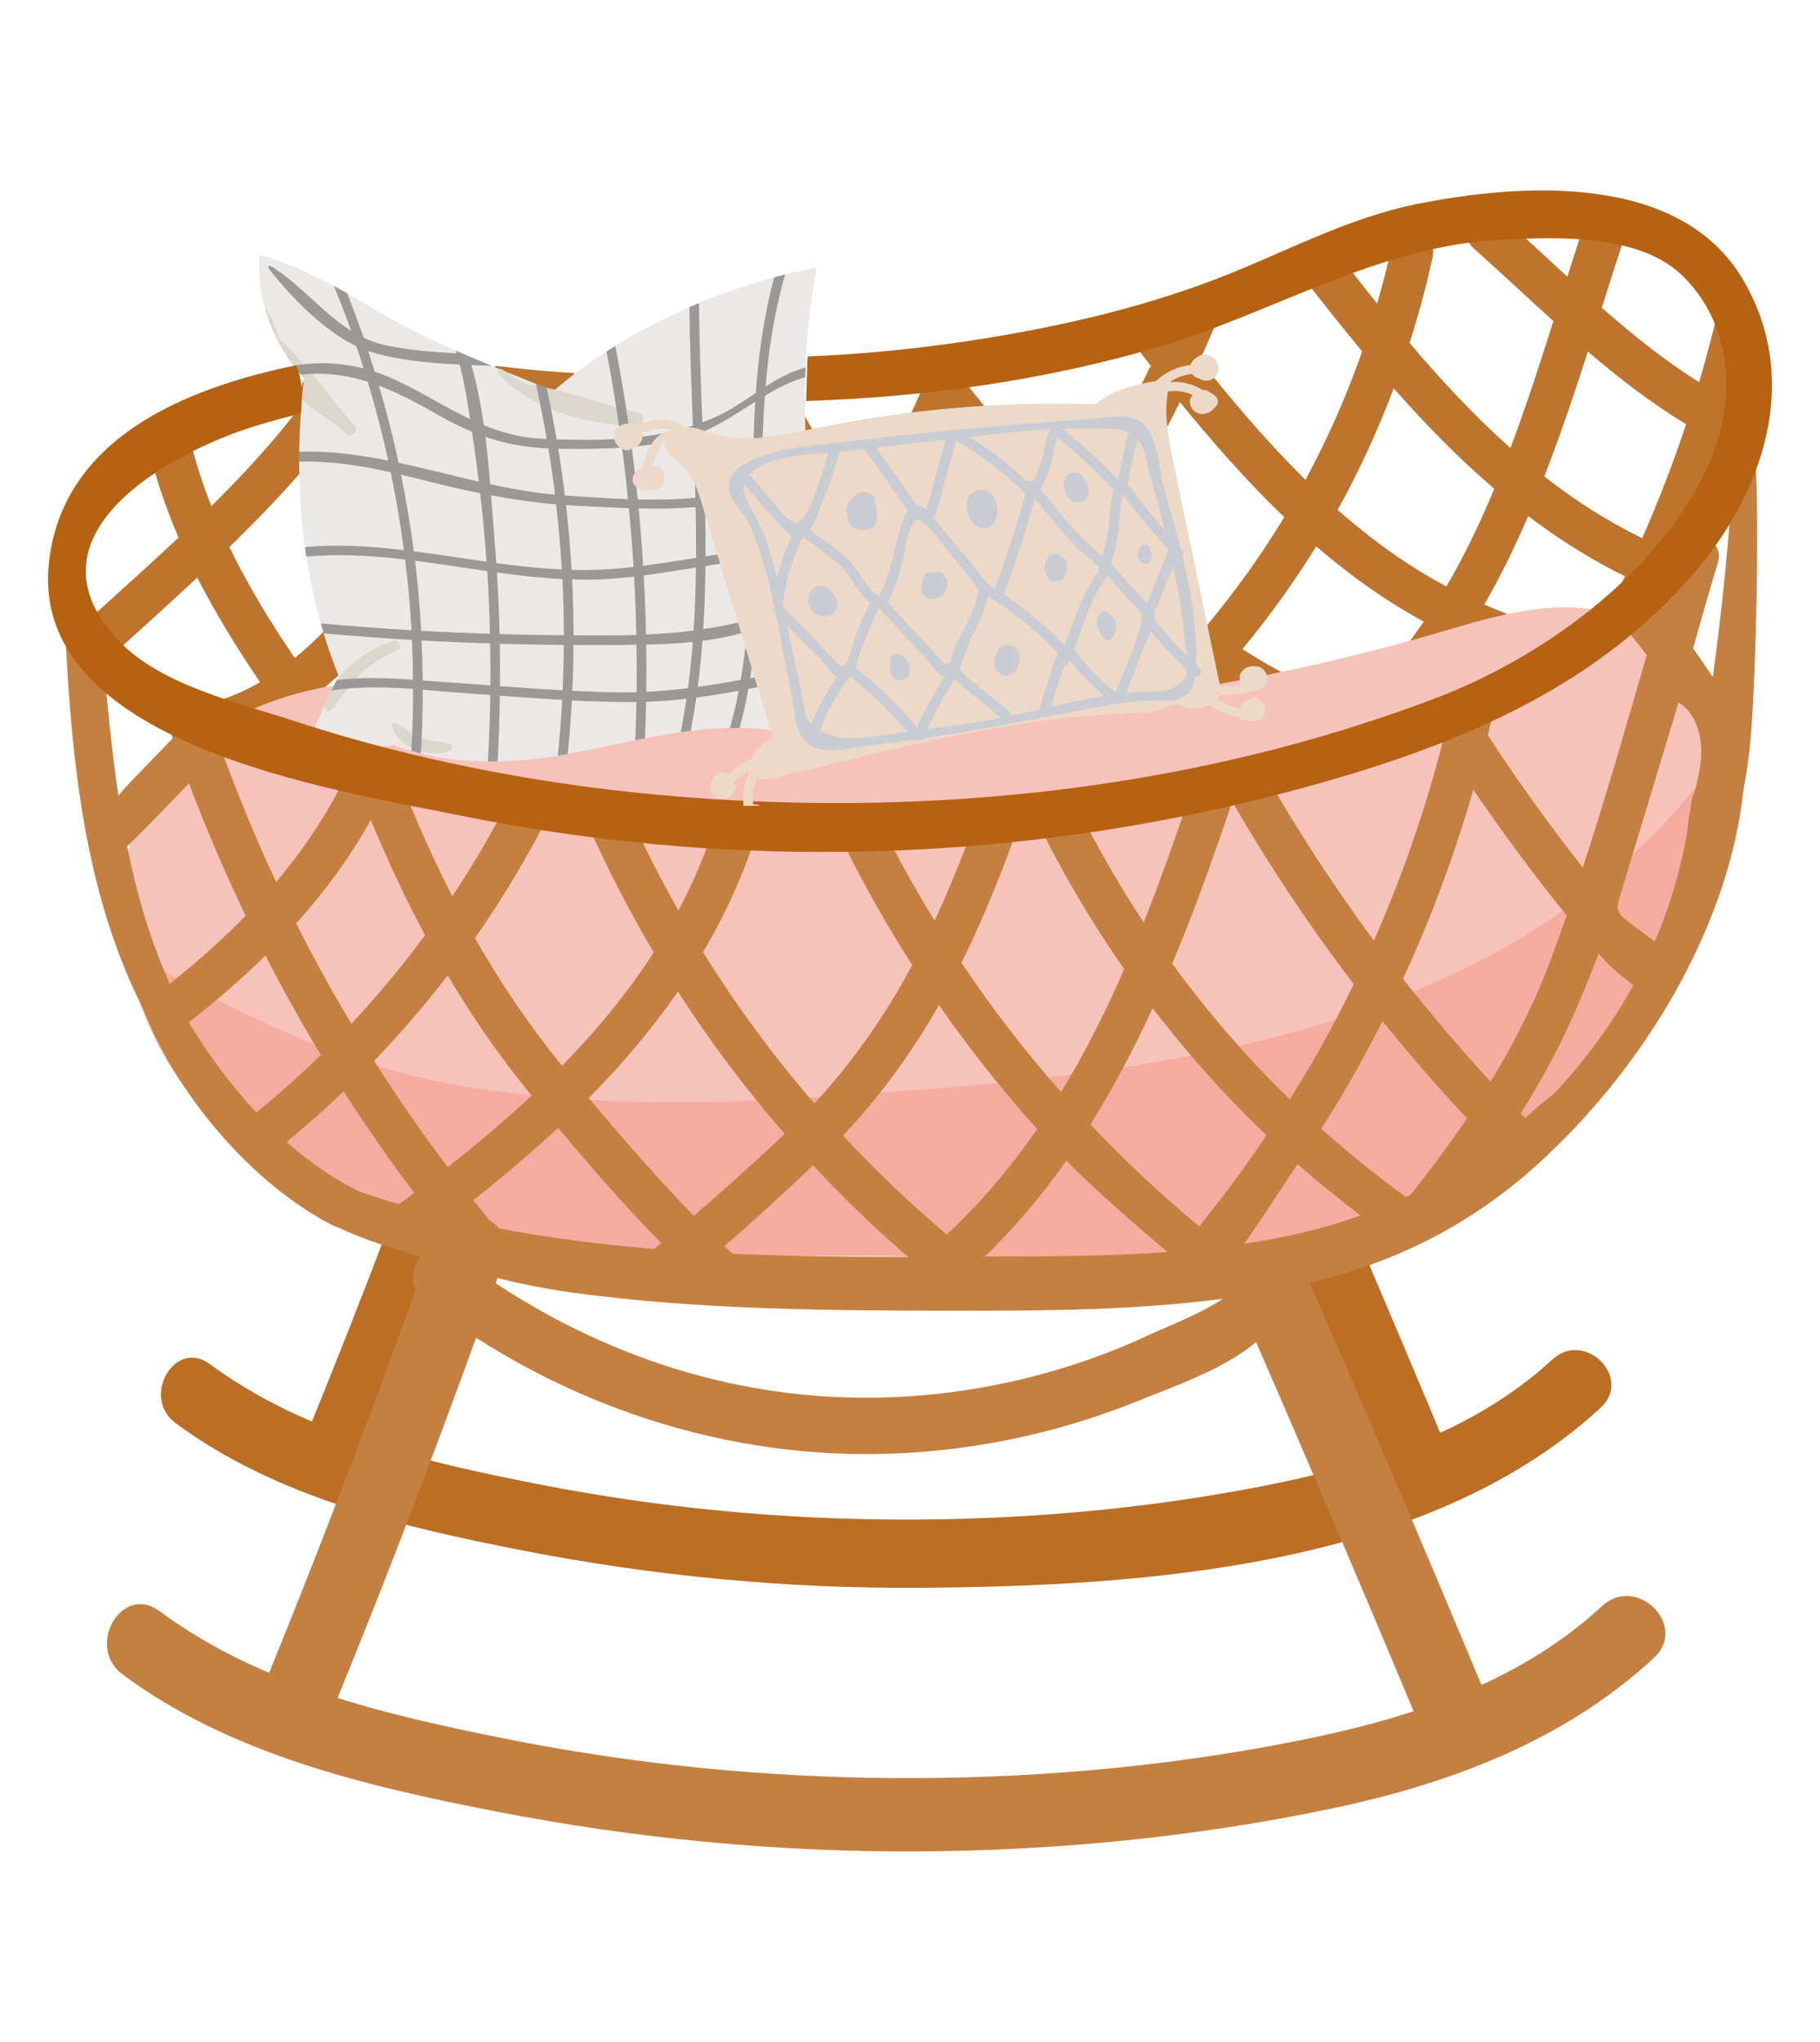
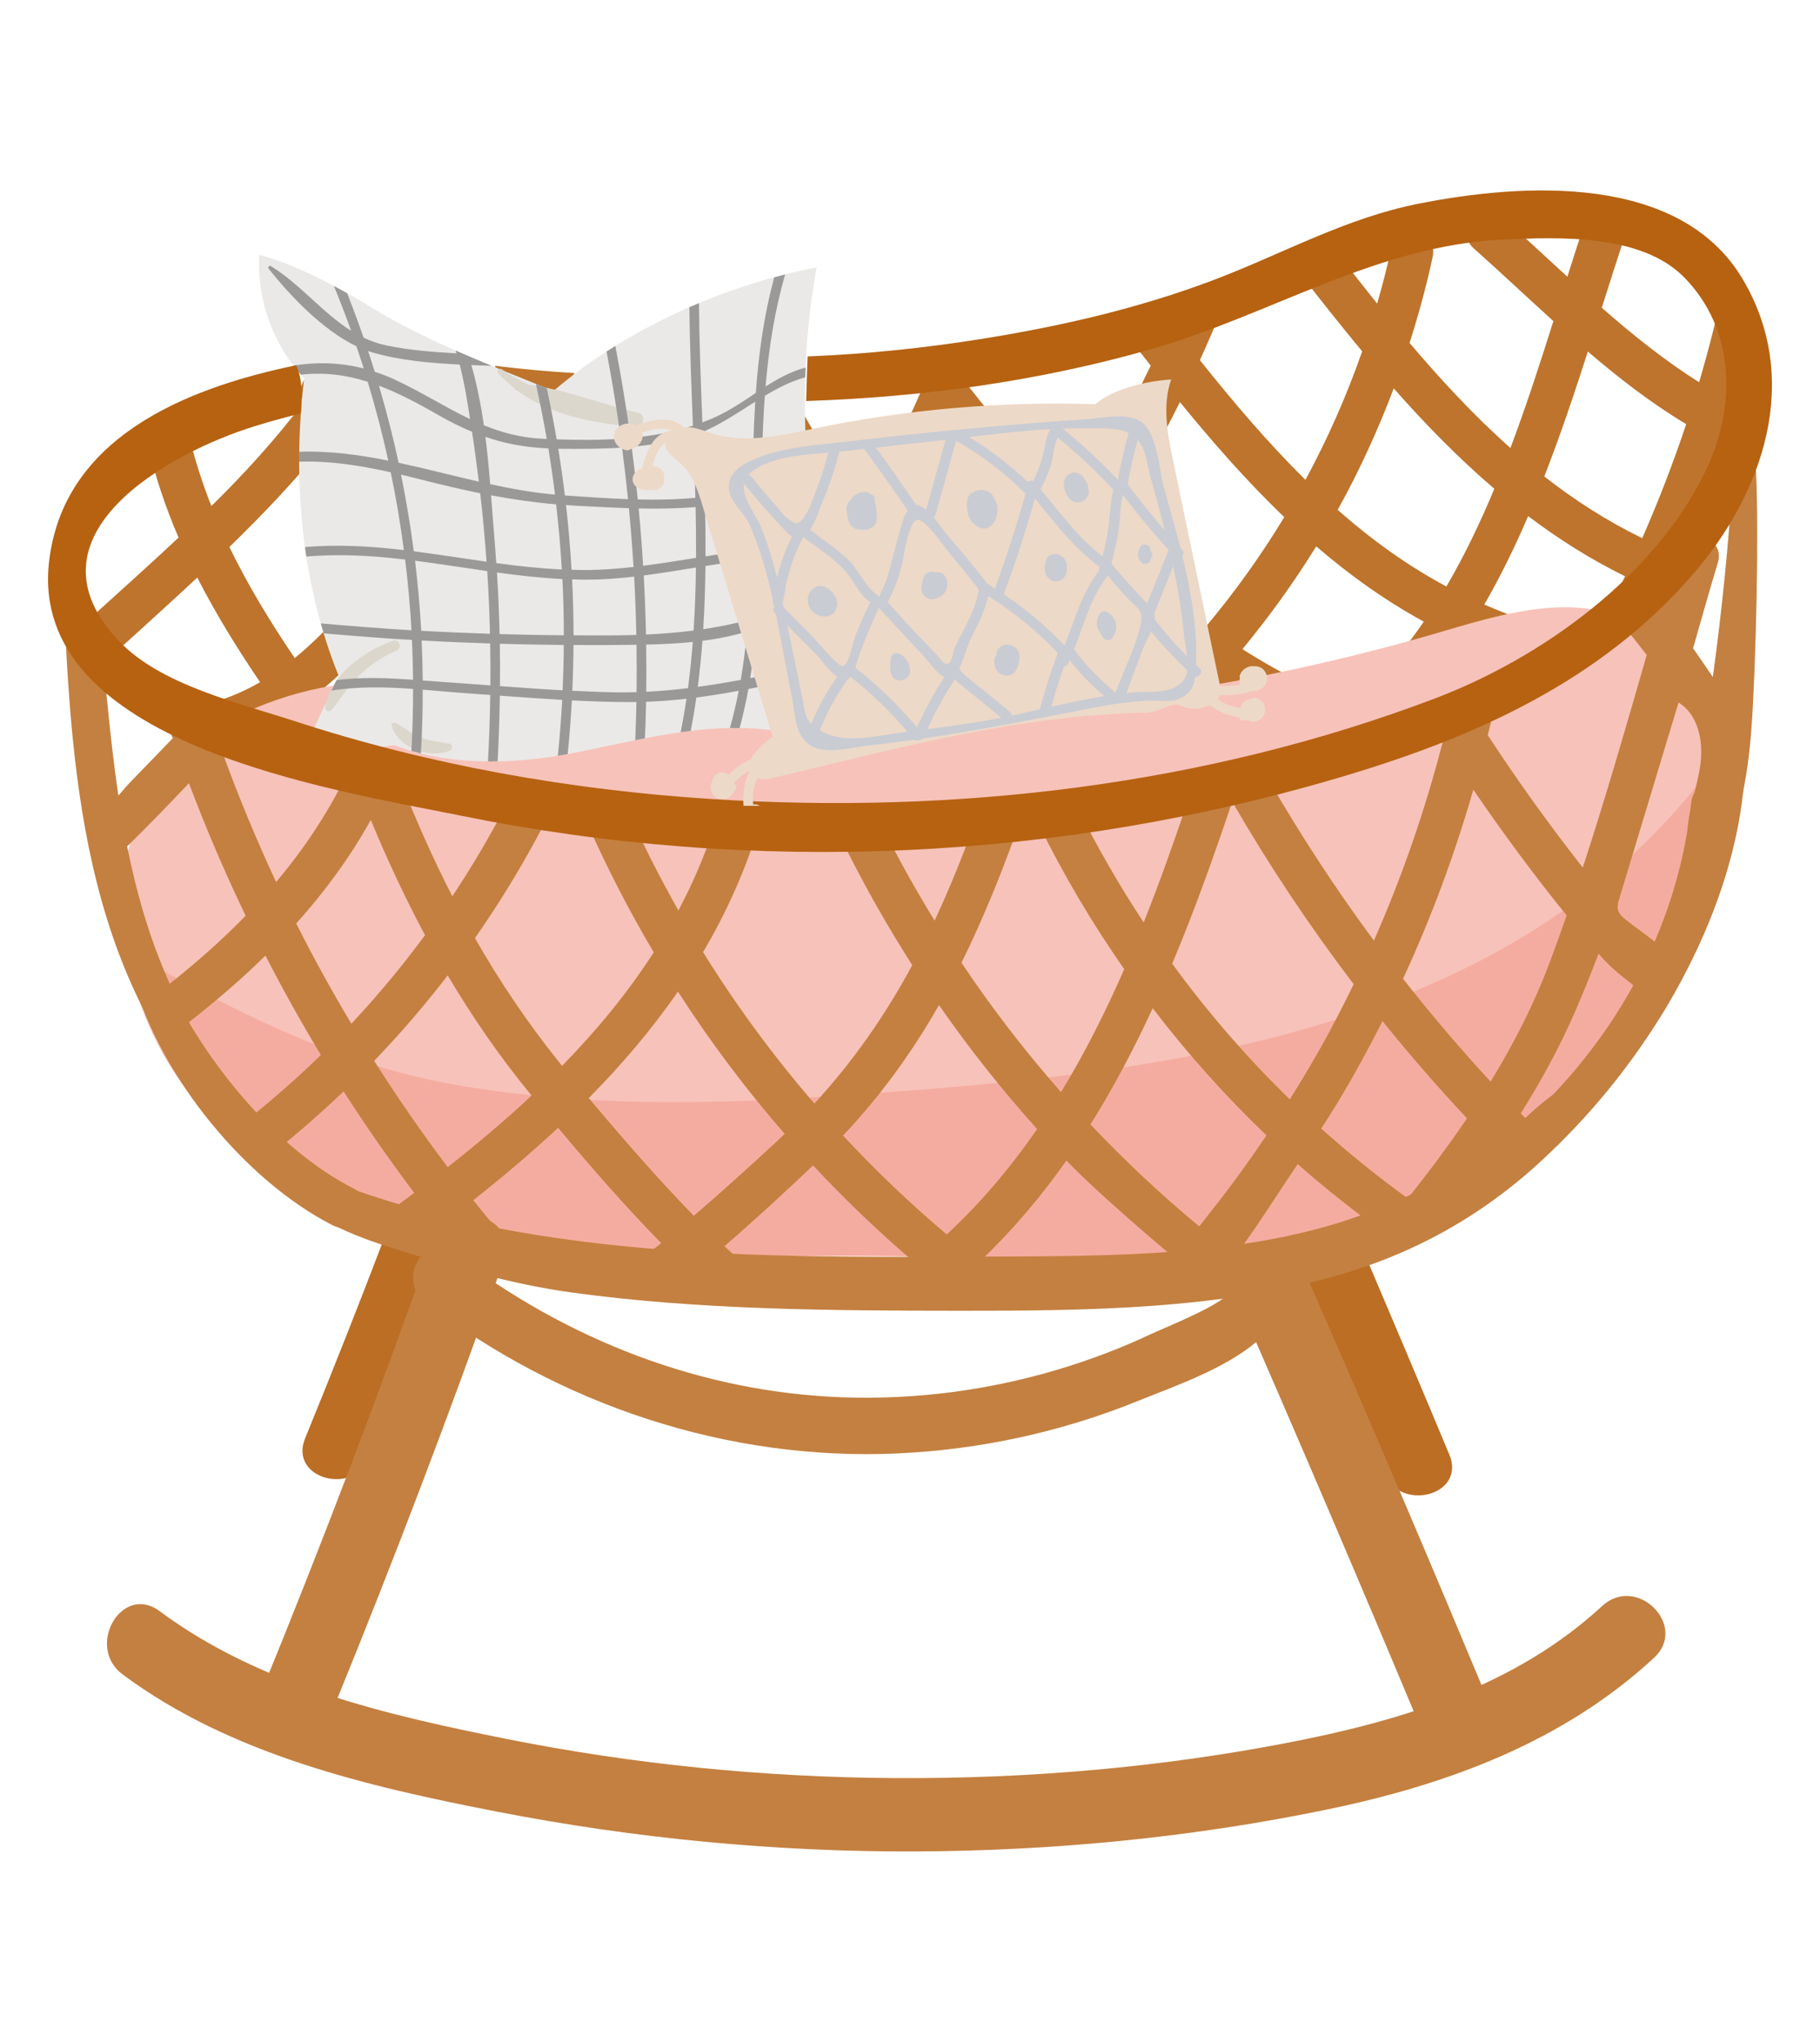
<svg xmlns="http://www.w3.org/2000/svg" version="1.1" id="Calque_1" x="0px" y="0px" width="205px" height="230px" viewBox="0 0 205 230" enable-background="new 0 0 205 230" xml:space="preserve">
  <g>
    <g>
      <g>
        <g>
          <path fill="#BB6E24" d="M136.189,119.947c6.678,15.263,13.232,30.578,19.654,45.951c1.879,4.498,9.318,2.524,7.412-2.043      c-6.678-15.985-13.484-31.917-20.43-47.788C140.848,111.545,134.223,115.455,136.189,119.947z" />
        </g>
      </g>
    </g>
    <g>
      <g>
        <g>
          <path fill="#BB6E24" d="M52.332,114.793c-5.602,15.888-11.59,31.629-17.965,47.224c-1.871,4.576,5.563,6.568,7.412,2.043      c6.375-15.594,12.363-31.335,17.965-47.223C61.393,112.163,53.969,110.152,52.332,114.793z" />
        </g>
      </g>
    </g>
    <g>
      <g>
        <g>
-           <path fill="#BB6E24" d="M19.781,160.299c11.293,8.356,25.494,11.689,39.059,14.341c14.719,2.876,29.738,4.313,44.736,4.208      c25.256-0.177,57.182-2.263,76.727-20.288c3.645-3.361-1.803-8.787-5.436-5.436c-9.012,8.312-20.723,11.936-32.523,14.247      c-13.531,2.651-27.361,3.845-41.145,3.793c-13.527-0.051-27.039-1.344-40.314-3.938c-12.953-2.531-26.441-5.588-37.225-13.564      C19.68,150.717,15.842,157.386,19.781,160.299z" />
-         </g>
+           </g>
      </g>
    </g>
    <g>
      <g>
        <path fill="#BE742C" d="M196.826,46.719c-0.02-0.192-0.043-0.384-0.061-0.577c-0.154-0.133-0.326-0.259-0.539-0.363     c-0.203-0.099-0.398-0.208-0.598-0.31c0.275-0.907,0.518-1.824,0.777-2.736c-0.285-2.604-0.594-5.201-0.971-7.784     c-0.381-1.153-0.773-2.306-1.133-3.466c-0.828,3.901-1.793,7.762-2.918,11.572c-3.877-2.442-7.482-5.336-10.961-8.391     c0.877-2.768,1.742-5.495,2.623-8.133c0.973-2.916-3.627-4.166-4.596-1.267c-0.641,1.922-1.271,3.901-1.906,5.907     c-2.404-2.204-4.777-4.425-7.17-6.558c-2.285-2.034-5.666,1.325-3.371,3.37c2.986,2.659,5.943,5.453,8.965,8.188     c-1.49,4.731-3.057,9.561-4.836,14.297c-4.066-3.623-7.809-7.648-11.361-11.841c1.014-3.177,1.895-6.405,2.602-9.689     c0.311-1.434-0.586-2.466-1.674-2.83c-0.914,0.354-1.83,0.702-2.75,1.041c-0.07,0.157-0.129,0.331-0.17,0.522     c-0.477,2.206-1.043,4.377-1.658,6.528c-1.34-1.666-2.645-3.339-3.951-5.011c-1.588,0.54-3.178,1.069-4.771,1.59     c2.305,2.962,4.639,5.912,7.033,8.797c-1.746,5.013-3.889,9.845-6.387,14.476c-4.248-4.188-8.148-8.791-11.893-13.484     c0.5-1.099,0.99-2.202,1.465-3.314c0.521-1.225,0.023-2.38-0.803-3.052c-1.184,0.389-2.365,0.781-3.545,1.172     c-0.145,0.327-0.289,0.654-0.434,0.982c-0.172-0.221-0.344-0.443-0.518-0.665c-1.545,0.513-3.092,1.018-4.641,1.508     c0.088,0.246,0.207,0.491,0.387,0.724c0.848,1.091,1.699,2.18,2.553,3.266c-2.635,5.476-5.588,10.759-8.844,15.839     c-4.219-4.385-8.129-8.995-11.689-13.522c0.076-0.192,0.16-0.378,0.234-0.571c0.24-0.627,0.203-1.173-0.006-1.618     c-2.082,0.327-4.178,0.61-6.287,0.827c-0.17,0.535-0.09,1.15,0.389,1.773c0.084,0.107,0.172,0.217,0.254,0.326     c-1.857,4.344-4.109,8.471-6.613,12.457c-3.258-4.401-6.17-9.092-8.697-14.056c-0.021-0.042-0.049-0.072-0.07-0.111     c-2.033-0.115-4.059-0.294-6.066-0.577c-0.055,0.09-0.117,0.168-0.164,0.273c-2.855,6.286-6.236,12.235-10.113,17.811     c-3.479-4.569-6.57-9.441-9.262-14.58c0.633-1.011,1.254-2.03,1.852-3.066c0.074-0.125,0.123-0.25,0.17-0.374     c-2.969-0.17-5.938-0.444-8.908-0.815c-0.072,0.447-0.023,0.933,0.203,1.432c0.389,0.854,0.797,1.695,1.207,2.536     c-3.123,4.757-6.57,9.271-10.174,13.685c-2.766-4.107-5.236-8.432-7.398-12.962c0.613-1.251-0.178-2.41-1.313-2.862     c-0.039-0.091-0.082-0.178-0.121-0.269c-1.225-2.804-5.332-0.381-4.115,2.405c0.027,0.062,0.057,0.122,0.084,0.184     c-3.145,4.161-6.652,7.999-10.357,11.652c-1.029-2.602-1.896-5.285-2.545-8.076c-0.693-2.986-5.289-1.722-4.596,1.267     c0.838,3.601,2.018,7.04,3.443,10.359c-3.129,2.934-6.33,5.795-9.496,8.674c-2.273,2.068,1.104,5.431,3.369,3.37     c2.756-2.506,5.518-5.006,8.236-7.543c2.074,4.069,4.488,7.972,7.072,11.787c-1.461,0.843-3.014,1.555-4.688,2.081     c-2.916,0.915-1.672,5.518,1.268,4.595c2.225-0.698,4.248-1.647,6.131-2.779c0.412,0.578,0.826,1.155,1.242,1.73     c1.779,2.462,5.916,0.087,4.115-2.405c-0.494-0.684-0.986-1.37-1.475-2.058c3.58-2.895,6.682-6.435,9.775-10.088     c0.357-0.423,0.713-0.849,1.07-1.272c3.012,3.935,6.311,7.646,9.875,11.121c-2.629,2.465-5.383,4.817-8.266,7.045     c-2.424,1.872,0.971,5.223,3.369,3.369c2.922-2.257,5.715-4.645,8.387-7.147c1.598,1.421,3.244,2.797,4.939,4.125     c2.387,1.872,5.781-1.478,3.369-3.369c-1.684-1.32-3.316-2.687-4.9-4.097c3.068-3.125,5.953-6.413,8.637-9.86     c2.99,3.464,6.207,6.737,9.639,9.801c-1.898,2.017-3.947,3.813-6.213,5.188c-2.619,1.587-0.227,5.71,2.404,4.114     c2.76-1.673,5.168-3.844,7.373-6.257c2.211,1.811,4.492,3.55,6.859,5.195c2.523,1.756,4.908-2.373,2.406-4.114     c-2.145-1.49-4.211-3.063-6.217-4.7c2.258-2.875,4.342-5.901,6.434-8.733c0.867-1.175,1.713-2.361,2.545-3.553     c3.064,3.611,6.377,7.002,9.918,10.155c-3.076,3.499-6.316,6.873-9.738,10.099c-2.234,2.109,1.141,5.474,3.371,3.369     c3.508-3.308,6.836-6.771,9.998-10.368c3.33,2.696,6.848,5.184,10.525,7.469c-0.059,1.72,2.354,3.361,4.168,1.882     c4.006-3.268,7.721-6.826,11.16-10.61c2.68,1.729,5.428,3.293,8.25,4.614c2.76,1.294,5.182-2.813,2.404-4.114     c-2.549-1.194-5.041-2.603-7.484-4.154c3.035-3.672,5.818-7.534,8.314-11.577c3.73,3.218,7.74,6.089,12.115,8.483     c-1.762,2.56-3.689,4.972-5.857,7.152c-2.164,2.176,1.205,5.547,3.371,3.369c2.529-2.542,4.766-5.36,6.781-8.37     c1.127,0.503,2.275,0.98,3.453,1.418c2.879,1.069,4.121-3.534,1.268-4.595c-0.75-0.279-1.475-0.592-2.201-0.9     c1.832-3.182,3.463-6.524,4.941-9.963c3.391,2.563,7.004,4.855,10.908,6.778c-0.936,1.964-1.916,3.914-2.943,5.846     c-1.439,2.707,2.672,5.117,4.113,2.405c1.158-2.176,2.246-4.378,3.295-6.595c1.316-0.228,1.969-1.911,1.484-3.271     c1.936-4.349,3.676-8.769,5.193-13.264c1.549,0.5,2.91-0.66,3.195-1.948C197.082,47.701,196.875,47.243,196.826,46.719z      M43.785,62.781c-3.309,3.935-6.617,8.099-10.588,11.345c-2.729-4.035-5.256-8.167-7.359-12.512     c3.732-3.627,7.324-7.387,10.6-11.448c2.186,4.364,4.666,8.545,7.422,12.526C43.834,62.722,43.811,62.751,43.785,62.781z      M60.02,74.423c-3.684-3.602-7.066-7.462-10.135-11.562c3.438-4.176,6.758-8.432,9.82-12.879     c2.736,4.952,5.842,9.651,9.305,14.063C66.232,67.682,63.232,71.145,60.02,74.423z M92.029,64.129     c-2.256,3.122-4.58,6.638-7.164,9.908c-3.514-3.147-6.789-6.523-9.813-10.113c3.84-5.388,7.219-11.118,10.105-17.15     c2.664,4.995,5.709,9.726,9.113,14.159C93.537,62.005,92.791,63.072,92.029,64.129z M110.385,71.304     c-3.686-3.29-7.105-6.848-10.242-10.655c2.537-3.93,4.838-7.985,6.822-12.229c3.443,4.275,7.16,8.565,11.125,12.653     C115.672,64.589,113.104,68.003,110.385,71.304z M124.709,81.914c-3.754-2.283-7.324-4.788-10.691-7.508     c2.641-3.201,5.148-6.501,7.516-9.9c3.574,3.438,7.33,6.667,11.262,9.535C130.26,76.799,127.566,79.429,124.709,81.914z      M135.959,70.425c-4.1-2.96-8.016-6.342-11.73-9.94c3.174-4.883,6.068-9.953,8.674-15.196c3.709,4.552,7.57,8.952,11.75,12.963     C142.072,62.518,139.164,66.581,135.959,70.425z M162.916,66.059c-4.449-2.375-8.49-5.319-12.244-8.627     c2.436-4.39,4.533-8.968,6.314-13.687c3.551,4.032,7.289,7.855,11.33,11.31C166.727,58.872,164.957,62.58,162.916,66.059z      M184.977,60.618c-3.959-1.922-7.613-4.278-11.029-6.947c1.805-4.646,3.4-9.389,4.904-14.072     c3.51,3.003,7.154,5.826,11.074,8.174C188.482,52.124,186.824,56.405,184.977,60.618z" />
      </g>
    </g>
    <g>
      <g>
        <path fill="#F7C2B9" d="M36.682,134.325c6.057,2.685,12.621,4.334,18.68,5.32c16.342,2.659,33.43,1.508,49.885,1.931     c12.506,0.321,25.092,0.637,37.451-1.425c12.357-2.062,24.605-6.657,34.211-15.174c9.604-8.517,16.275-21.315,15.973-34.603     c-0.127-5.521-3.09-15.453-7.17-18.876c-6.17-5.177-15.082-2.79-22.652-0.54c-31.049,9.228-63.807,11.913-95.82,7.856     c-8.633-1.093-17.293-2.676-25.967-2.037c-6.818,0.501-13.992,2.736-19.531,7.093c-11.945,9.392-9.15,29.07,0.166,39.956     C25.842,128.424,31.041,131.824,36.682,134.325z" />
      </g>
    </g>
    <g>
      <g>
        <path fill="#F5ACA0" d="M193.471,85.398c-0.344,0.496-0.693,0.988-1.055,1.467c-23.43,30.881-64.365,34.323-100.074,36.69     c-13.264,0.878-26.697,0.99-39.854-1.158c-6.59-1.076-12.506-2.895-18.207-5.233c-5.846-2.398-11.465-5.343-17.355-8.596     c-0.43-0.238-0.848-0.41-1.26-0.552c1.143,5.857,3.795,11.517,7.469,15.81c3.936,4.599,9.135,7.998,14.773,10.499     c6.057,2.685,12.623,4.334,18.684,5.32c16.34,2.659,33.428,1.508,49.883,1.931c12.506,0.321,25.094,0.637,37.451-1.425     s24.605-6.657,34.211-15.174c9.604-8.517,16.275-21.315,15.973-34.603C194.076,88.948,193.852,87.225,193.471,85.398z" />
      </g>
    </g>
    <g>
      <g>
        <g>
          <g>
            <g>
              <g>
                <path fill="#EBE9E7" d="M84.912,82.058c-6.777-0.427-13.459,1.408-20.121,2.725c-6.662,1.314-14.068,1.594-20.402-0.852         c-3.076,0.548-7.045,0.464-10.168,0.495c1.242-2.477,2.684-5.82,3.926-8.297c-4.25-10.484-5.238-22.281-3.883-33.512         c-3.484-3.689-5.361-8.848-5.063-13.914c4.076,1.047,9.047,3.723,12.633,5.926c6.264,3.849,13.703,6.623,20.506,9.412         c8.133-6.977,19.119-11.897,29.643-13.918c-1.512,8.294-1.656,16.581-0.818,24.971c0.865,8.646,1.832,17.613,6.299,25.066         c0.727,1.211,1.42,3.043,0.221,3.791c-0.563,0.35-1.287,0.227-1.938,0.091C92.299,83.32,88.428,82.278,84.912,82.058z" />
              </g>
            </g>
          </g>
        </g>
      </g>
      <g>
        <g>
          <g>
            <g>
              <g>
                <path fill="#DBD7CC" d="M71.898,46.492c-4.164-0.948-8.104-2.612-12.342-3.147c-1.037-0.494-2.053-1.067-3.039-1.749         c-0.289-0.2-0.625,0.209-0.393,0.464c0.584,0.642,1.211,1.208,1.871,1.722c0.039,0.103,0.113,0.19,0.244,0.227         c0.027,0.008,0.055,0.014,0.082,0.022c3.764,2.772,8.592,3.682,13.293,4.029C72.5,48.126,72.795,46.696,71.898,46.492z" />
              </g>
            </g>
          </g>
        </g>
      </g>
      <g>
        <g>
          <g>
            <g>
              <g>
-                 <path fill="#DBD7CC" d="M34.016,44.994c1.463,1.444,3.381,2.323,4.896,3.789c0.615,0.596,1.574-0.261,0.988-0.905         c-2.779-3.055-5.172-6.84-8.295-9.551c-0.486-1.186-0.975-2.371-1.568-3.493c-0.041-0.077-0.109-0.106-0.184-0.116         c0.811,2.937,2.318,5.683,4.41,7.898C34.168,43.407,34.088,44.199,34.016,44.994z" />
-               </g>
+                 </g>
            </g>
          </g>
        </g>
      </g>
      <g>
        <g>
          <g>
            <g>
              <g>
                <path fill="#DBD7CC" d="M44.322,72.155c-0.047,0.017-0.094,0.036-0.141,0.053c-3.25,1.165-6.984,3.839-7.568,7.483         c-0.055,0.337,0.459,0.58,0.684,0.32c1.078-1.251,1.889-2.68,3.076-3.85c1.24-1.222,2.76-2.219,4.354-2.918         C45.324,72.979,44.955,71.936,44.322,72.155z" />
              </g>
            </g>
          </g>
        </g>
      </g>
      <g>
        <g>
          <g>
            <g>
              <g>
                <path fill="#DBD7CC" d="M50.621,83.755c-1.041-0.189-2.129-0.266-3.129-0.638c-1.09-0.404-1.939-1.165-2.951-1.697         c-0.207-0.108-0.502,0.045-0.434,0.304c0.658,2.499,4.355,3.816,6.582,2.818C51.004,84.401,50.986,83.82,50.621,83.755z" />
              </g>
            </g>
          </g>
        </g>
      </g>
      <g>
        <g>
          <g>
            <g>
              <g>
                <path fill="#9A9998" d="M94.736,74.368c-3.422,0.628-6.816,1.366-10.234,2.016c0.299-1.841,0.521-3.695,0.684-5.56         c2.691-0.808,5.301-1.501,7.957-1.964c-0.088-0.387-0.174-0.775-0.256-1.164c-2.115,0.337-4.215,0.828-6.314,1.492         c-0.43,0.137-0.855,0.255-1.281,0.377c0.162-2.195,0.256-4.403,0.316-6.617c2.156-0.193,4.309-0.246,6.453-0.07         c-0.053-0.366-0.104-0.73-0.15-1.098c-2.086-0.147-4.18-0.094-6.275,0.091c0.049-2.101,0.074-4.208,0.107-6.313         c1.781-0.645,3.521-1.41,5.283-2.1c-0.029-0.354-0.064-0.707-0.09-1.059c-1.715,0.671-3.412,1.413-5.174,2.048         c0.055-3.299,0.146-6.594,0.387-9.865c1.475-0.884,2.971-1.65,4.547-2.082c0.012-0.368,0.035-0.735,0.051-1.104         c-1.637,0.438-3.094,1.236-4.516,2.145c0.361-4.271,1.01-8.495,2.207-12.628c-0.406,0.103-0.814,0.211-1.223,0.322         c-1.17,4.262-1.764,8.621-2.082,13.026c-1.314,0.876-2.637,1.78-4.094,2.498c-0.625,0.308-1.27,0.577-1.926,0.824         c-0.174-4.485-0.346-8.969-0.381-13.439c-0.363,0.151-0.725,0.306-1.084,0.463c0.047,4.44,0.229,8.894,0.402,13.347         c-2.242,0.726-4.623,1.153-7.035,1.376c-0.475-3.464-1.045-6.917-1.705-10.359c-0.332,0.207-0.662,0.417-0.988,0.63         c0.617,3.262,1.156,6.534,1.605,9.816c-2.432,0.167-4.879,0.154-7.229,0.069c-0.33-1.922-0.699-3.84-1.111-5.751         c-0.406-0.167-0.816-0.333-1.227-0.499c0.455,2.061,0.865,4.13,1.223,6.205c-0.188-0.009-0.377-0.017-0.563-0.025         c-2.412-0.119-4.527-0.701-6.521-1.516c-0.332-2.312-0.775-4.598-1.408-6.774c0.771,0.031,1.531,0.056,2.285,0.082         c-1.359-0.561-2.717-1.136-4.064-1.731c0.035,0.11,0.074,0.219,0.109,0.33c-2.697-0.161-5.391-0.362-7.988-0.916         c-0.887-0.189-1.703-0.489-2.479-0.857c-0.578-1.681-1.203-3.349-1.855-5.009c-0.486-0.273-0.984-0.545-1.49-0.814         c0.68,1.673,1.338,3.354,1.941,5.051c-3.223-2.024-5.719-5.236-9.035-7.284c-0.191-0.12-0.381,0.124-0.248,0.294         c2.379,3.008,6.068,6.908,9.875,8.729c0.281,0.833,0.564,1.667,0.828,2.504c-2.605-0.669-5.262-0.758-7.922-0.317         c0.268,0.349,0.553,0.686,0.844,1.016c2.652-0.295,5.119,0.035,7.529,0.799c0.881,2.936,1.66,5.896,2.314,8.882         c-3.348-0.671-6.695-1.117-10.029-0.997c-0.006,0.371-0.004,0.743-0.004,1.114c3.443-0.108,6.873,0.429,10.309,1.195         c0.604,2.904,1.096,5.828,1.482,8.766c-3.695-0.435-7.4-0.662-11.148-0.339c0.049,0.357,0.107,0.712,0.162,1.069         c3.736-0.327,7.436-0.104,11.127,0.332c0.324,2.645,0.564,5.302,0.713,7.968c-3.41-0.203-6.816-0.472-10.219-0.773         c0.105,0.376,0.223,0.748,0.336,1.122c3.311,0.29,6.623,0.549,9.939,0.744c0.068,1.492,0.105,2.987,0.121,4.483         c-2.889-0.205-5.773-0.324-8.611,0.035c-0.189,0.381-0.379,0.775-0.572,1.184c3.002-0.485,6.104-0.409,9.186-0.187         c0.004,2.325-0.061,4.653-0.188,6.98c0.355,0.104,0.713,0.2,1.072,0.29c0.137-2.397,0.207-4.794,0.207-7.186         c1.68,0.135,3.35,0.295,4.988,0.408c0.873,0.061,1.744,0.123,2.615,0.188c-0.033,2.496-0.123,4.991-0.256,7.485         c0.363,0.003,0.725,0.003,1.088-0.004c0.129-2.467,0.215-4.934,0.25-7.402c2.34,0.173,4.682,0.342,7.023,0.475         c-0.111,2.099-0.279,4.197-0.492,6.294c0.371-0.061,0.742-0.124,1.109-0.191c0.201-2.014,0.363-4.03,0.471-6.046         c2.305,0.117,4.611,0.197,6.92,0.191c0.117,0,0.232-0.008,0.35-0.009c-0.025,1.434-0.074,2.869-0.131,4.303         c0.365-0.073,0.73-0.146,1.096-0.216c0.053-1.372,0.102-2.744,0.127-4.115c1.527-0.049,3.043-0.171,4.545-0.34         c-0.184,1.26-0.406,2.516-0.648,3.771c0.377-0.054,0.754-0.104,1.131-0.149c0.236-1.252,0.451-2.504,0.629-3.759         c1.6-0.206,3.189-0.467,4.77-0.756c-0.27,1.407-0.598,2.804-0.982,4.189c0.363-0.007,0.729-0.005,1.092-0.001         c0.387-1.453,0.715-2.917,0.984-4.392c3.623-0.69,7.219-1.509,10.848-2.188C95.006,75.071,94.865,74.722,94.736,74.368z          M77.48,49.244c0.207-0.057,0.41-0.129,0.613-0.197c0.09,2.343,0.174,4.686,0.232,7.026c-2.127,0.201-4.314,0.238-6.49,0.185         c-0.199-1.981-0.428-3.959-0.686-5.935C73.297,50.132,75.426,49.807,77.48,49.244z M70.064,50.415         c0.254,1.934,0.479,3.871,0.674,5.811c-2.434-0.088-4.84-0.265-7.111-0.417c-0.215-1.757-0.463-3.51-0.748-5.259         C65.244,50.583,67.662,50.577,70.064,50.415z M61.766,50.508c0.285,1.731,0.535,3.466,0.75,5.205         c-2.426-0.212-4.861-0.645-7.303-1.177c-0.143-1.757-0.311-3.545-0.535-5.327C56.896,49.976,59.195,50.405,61.766,50.508z          M41.463,39.536c0.121,0.042,0.24,0.089,0.361,0.125c3.035,0.911,6.518,1.234,9.955,1.405         c0.52,2.014,0.854,4.086,1.168,6.143c-2.859-1.361-5.551-3.104-8.629-4.519c-0.697-0.321-1.402-0.583-2.109-0.816         C41.969,41.093,41.721,40.313,41.463,39.536z M42.684,43.443c2.217,0.836,4.41,1.994,6.693,3.309         c1.285,0.739,2.533,1.357,3.787,1.881c0.289,1.869,0.539,3.744,0.77,5.622c-3.006-0.69-6.018-1.483-9.031-2.128         C44.273,49.208,43.527,46.314,42.684,43.443z M46.607,62.097c-0.375-2.895-0.855-5.774-1.438-8.635         c0.869,0.205,1.736,0.422,2.607,0.643c2.119,0.538,4.215,1.032,6.314,1.456c0.295,2.564,0.531,5.136,0.713,7.712         C52.07,62.884,49.34,62.446,46.607,62.097z M46.75,63.158c2.711,0.348,5.416,0.782,8.131,1.172         c0.152,2.352,0.254,4.705,0.309,7.058c-2.582-0.086-5.164-0.191-7.744-0.336C47.299,68.411,47.066,65.78,46.75,63.158z          M50.346,76.85c-0.908-0.061-1.82-0.132-2.73-0.2c-0.016-1.504-0.053-3.005-0.121-4.505c2.57,0.144,5.143,0.248,7.715,0.334         c0.027,1.575,0.041,3.149,0.027,4.726C53.605,77.081,51.975,76.96,50.346,76.85z M55.898,63.425         c-0.063-0.896-0.123-1.791-0.199-2.687c-0.135-1.587-0.254-3.249-0.387-4.947c2.418,0.454,4.848,0.807,7.33,1.02         c0.281,2.44,0.494,4.885,0.639,7.335C60.807,64.03,58.35,63.758,55.898,63.425z M55.977,64.485         c2.449,0.336,4.904,0.616,7.371,0.74c0.107,2.11,0.158,4.223,0.162,6.336c-2.412-0.022-4.826-0.066-7.236-0.139         C56.217,69.109,56.123,66.797,55.977,64.485z M56.316,77.284c0.014-1.591,0.012-3.182-0.018-4.771         c2.402,0.071,4.805,0.114,7.207,0.136c-0.012,1.702-0.057,3.405-0.133,5.107C61.02,77.627,58.668,77.459,56.316,77.284z          M63.754,56.888c0.371,0.025,0.738,0.059,1.113,0.078c1.947,0.095,3.953,0.211,5.973,0.278         c0.211,2.203,0.383,4.409,0.518,6.617c-1.744,0.199-3.488,0.333-5.234,0.348c-0.582,0.005-1.162-0.015-1.744-0.03         C64.238,61.743,64.027,59.313,63.754,56.888z M64.443,65.259c0.543,0.017,1.088,0.039,1.633,0.037         c1.785-0.005,3.568-0.14,5.35-0.344c0.121,2.187,0.203,4.376,0.248,6.566c-0.738,0.024-1.486,0.04-2.244,0.047         c-1.609,0.017-3.217,0.006-4.826-0.003C64.6,69.459,64.547,67.357,64.443,65.259z M69.742,77.987         c-1.762-0.021-3.52-0.091-5.279-0.179c0.078-1.719,0.123-3.439,0.135-5.158c1.596,0.009,3.189,0.02,4.785,0.003         c0.773-0.009,1.541-0.018,2.311-0.029c0.027,1.779,0.029,3.56,0.008,5.34C71.051,77.981,70.398,77.995,69.742,77.987z          M71.936,57.271c2.15,0.05,4.303,0.019,6.414-0.156c0.041,1.909,0.061,3.816,0.051,5.722         c-1.984,0.315-3.971,0.639-5.961,0.893C72.309,61.574,72.141,59.421,71.936,57.271z M77.492,77.512         c-1.555,0.189-3.121,0.336-4.701,0.409c0.02-1.772,0.018-3.545-0.01-5.315c1.764-0.039,3.514-0.118,5.254-0.296         C77.898,74.048,77.721,75.781,77.492,77.512z M78.123,71.025c-1.764,0.224-3.541,0.364-5.359,0.445         c-0.047-2.218-0.133-4.436-0.254-6.65c1.961-0.254,3.922-0.578,5.879-0.893C78.359,66.297,78.279,68.665,78.123,71.025z          M79.395,55.957c-0.061-2.434-0.148-4.871-0.24-7.308c2.045-0.864,3.973-2.179,5.914-3.402         c-0.199,3.167-0.27,6.354-0.314,9.544c-0.24,0.078-0.479,0.156-0.721,0.229C82.549,55.462,80.992,55.76,79.395,55.957z          M81.49,56.736c1.111-0.191,2.189-0.483,3.248-0.831c-0.025,2.022-0.053,4.044-0.1,6.062         c-1.721,0.181-3.443,0.432-5.17,0.702c0.01-1.882-0.012-3.765-0.051-5.649C80.115,56.942,80.809,56.854,81.49,56.736z          M83.434,76.583c-1.605,0.294-3.217,0.564-4.838,0.785c0.221-1.725,0.393-3.453,0.523-5.186         c1.688-0.219,3.363-0.545,5.029-1.05C83.975,72.962,83.742,74.78,83.434,76.583z M84.256,69.847         c-1.691,0.439-3.365,0.776-5.045,1.025c0.148-2.368,0.225-4.741,0.25-7.118c1.719-0.272,3.436-0.525,5.15-0.709         C84.545,65.324,84.439,67.592,84.256,69.847z" />
              </g>
            </g>
          </g>
        </g>
      </g>
    </g>
    <g>
      <g>
        <path fill="#C48040" d="M197.279,82.063c0.52-7.206,0.854-22.127,0.508-29.126c-0.156-3.181-2.309-0.303-1.633-3.374     c-0.287,1.303-0.592,2.522-0.939,3.671c-0.475,7.708-1.236,15.381-2.287,23.022c-0.734-1.086-1.475-2.164-2.223-3.233     c0.916-3.243,1.838-6.474,2.799-9.666c0.465-1.553-0.594-2.627-1.828-2.874c-0.904,1.179-1.98,2.283-3.281,3.341     c-0.434,1.458-0.867,2.913-1.293,4.375c-0.387-0.478-0.773-0.954-1.172-1.419c-0.256-0.296-0.533-0.498-0.818-0.624     c-1.016,0.66-2.049,1.293-3.094,1.909c-0.148,0.677-0.025,1.423,0.543,2.084c1.016,1.182,1.982,2.401,2.92,3.642     c-2.307,7.998-4.613,16.027-7.201,23.931c-3.775-4.806-7.346-9.776-10.703-14.915c0.244-1.007,0.508-2.008,0.732-3.02     c0.301-1.357-0.484-2.355-1.49-2.766c-2.232,1.438-4.166,2.637-6.113,3.734c0.063,0.196,0.143,0.394,0.268,0.594     c0.488,0.785,1.004,1.553,1.502,2.331c-1.973,7.635-4.551,15.074-7.723,22.271c-4.244-5.731-8.156-11.724-11.758-17.935     c-2.986,0.747-6.111,1.343-9.055,1.776c-1.604,4.748-3.273,9.481-5.117,14.113c-2.715-4.113-5.189-8.407-7.412-12.868     c-1.557,0.134-3.111,0.266-4.664,0.396c-0.063,0.439,0,0.917,0.24,1.406c2.807,5.717,6.043,11.163,9.645,16.328     c-2.102,4.804-4.439,9.452-7.119,13.852c-4.051-4.599-7.797-9.464-11.217-14.578c2.264-4.567,4.229-9.369,6.068-14.428     c0.373-1.025,0.025-1.838-0.615-2.337c-1.17,0.092-2.336,0.181-3.502,0.266c-0.195,0.222-0.361,0.483-0.479,0.805     c-1.393,3.832-2.869,7.473-4.496,10.958c-2.164-3.533-4.193-7.163-6.047-10.902c-0.037-0.071-0.082-0.126-0.121-0.191     c-1.275,0.057-2.549,0.104-3.824,0.144c-0.461,0.662-0.625,1.536-0.17,2.453c2.309,4.655,4.869,9.157,7.648,13.502     c-3.012,5.579-6.566,10.742-11.027,15.593c-4.611-5.34-8.807-11.035-12.539-17.053c2.484-4.218,4.563-8.733,6.111-13.622     c0.086-0.276,0.111-0.532,0.107-0.777c-1.607-0.022-3.217-0.071-4.824-0.137c-1.121,3.465-2.523,6.739-4.17,9.84     c-1.936-3.419-3.729-6.931-5.375-10.526c-1.701-0.175-3.404-0.375-5.105-0.615c-0.045,0.407,0.004,0.84,0.199,1.287     c2.215,5.026,4.73,9.885,7.5,14.573c-2.969,4.614-6.469,8.844-10.324,12.782c-3.725-4.592-6.961-9.383-9.813-14.385     c3.197-4.578,6.08-9.401,8.611-14.465c0.059-0.116,0.094-0.231,0.133-0.345c-1.633-0.258-3.262-0.529-4.889-0.822     c-1.945,3.773-4.078,7.421-6.406,10.922c-2.25-4.39-4.254-8.936-6.088-13.638c-1.771-0.459-3.529-0.955-5.273-1.484     c-0.029,0.125-0.055,0.25-0.059,0.386c-2.23,4.828-5.094,9.173-8.426,13.131c-2.277-4.879-4.338-9.872-6.18-14.962     c0.814-0.856,1.627-1.713,2.445-2.561c0.113-0.116,0.201-0.236,0.285-0.357c-1.525-0.668-3.029-1.375-4.512-2.126     c-0.031,0.032-0.061,0.063-0.092,0.095c-0.078-0.104-0.168-0.194-0.26-0.279c-0.344-0.177-0.684-0.362-1.025-0.543     c-1.609-0.393-3.584,0.81-2.912,2.824c0.193,0.576,0.402,1.144,0.602,1.717c-1.596,1.651-3.193,3.301-4.789,4.952     c-0.334,0.345-0.789,0.874-1.328,1.498c-0.836-5.629-1.322-11.292-1.904-17.163c-0.016-0.159-0.051-0.305-0.088-0.446     c-0.773-0.586-1.535-1.192-2.287-1.813c-0.641-0.055-1.275,0.105-1.734,0.486c0.543,11.059,1.441,22.184,4.705,32.751     c3.463,11.211,9.846,21.879,19.57,28.444c0.396,0.268,0.805,0.513,1.207,0.765c-0.701-0.906-1.41-1.809-2.096-2.725     c2.779-2.214,5.445-4.543,7.994-6.981c2.504,3.906,5.16,7.716,7.957,11.429c-1.303,0.98-2.619,1.945-3.936,2.902     c1.879,0.632,3.799,1.17,5.746,1.628c0.357-0.268,0.721-0.523,1.076-0.792c0.34,0.426,0.701,0.834,1.045,1.258     c2.357,0.483,4.748,0.866,7.152,1.176c-1.51-1.756-2.992-3.532-4.432-5.342c3.299-2.607,6.506-5.314,9.557-8.156     c3.666,4.396,7.527,8.814,11.607,12.987c-0.738,0.602-1.484,1.192-2.234,1.777c3.836,0.24,7.676,0.431,11.52,0.566     c-0.725-0.655-1.447-1.318-2.158-1.996c3.449-2.976,6.771-6.054,9.982-9.095c3.586,3.846,7.396,7.485,11.408,10.913     c-0.158,0.125-0.324,0.244-0.482,0.368c2.721-0.044,5.439-0.127,8.156-0.24c-0.098-0.076-0.201-0.147-0.299-0.225     c3.658-3.473,6.879-7.287,9.752-11.364c3.396,3.53,9.42,8.655,13.168,11.829c3.012-0.338,2.566-0.302,5.566-0.745     c2.197-2.759,5.326-7.775,7.318-10.686c2.379,2.108,4.861,4.105,7.4,6.036c4.133-0.908,8.213-2.044,12.107-3.6     c1-1.344,1.979-2.701,2.93-4.077c0.623,0.632,1.271,1.24,1.9,1.864c1.125-0.593,2.23-1.223,3.303-1.917     c0.309-0.202,0.602-0.424,0.906-0.632c-1.146-1.124-2.305-2.235-3.422-3.384c2.367-3.765,4.494-7.675,6.262-11.789     c0.877-2.043,1.707-4.112,2.5-6.202c2.342,2.745,4.396,3.548,6.873,6.177c-1.098-2.402,0.52-3.561,2.084-5.084     c-1.566-1.889-3.855-3.309-5.781-4.833c-0.422-0.332-0.867-0.704-0.99-1.227c-0.094-0.407,0.027-0.829,0.148-1.229     c2.225-7.365,4.451-14.73,6.676-22.094c2.232,1.352,2.809,4.384,2.463,6.972s-1.375,5.073-1.467,7.682     c-0.018,0.465,0,0.944,0.195,1.366c0.563,1.206,2.377,1.315,3.445,0.525c1.068-0.792,1.551-2.138,1.904-3.42     C196.521,88.965,197.027,85.541,197.279,82.063z M16.287,103.225c-0.803-2.646-1.439-5.27-1.969-7.888     c2.367-2.317,4.676-4.705,6.963-7.113c1.916,5.078,4.049,10.056,6.389,14.925c-2.656,2.731-5.533,5.269-8.553,7.66     C18.035,108.367,17.08,105.846,16.287,103.225z M27.93,126.077c-2.455-3.506-4.727-7.113-6.703-10.896     c3.039-2.364,5.951-4.87,8.674-7.543c1.955,3.804,4.033,7.54,6.244,11.194C33.539,121.375,30.795,123.789,27.93,126.077z      M33.365,104.02c3.199-3.565,6.049-7.426,8.4-11.665c1.846,4.458,3.863,8.786,6.109,12.982c-2.57,3.488-5.34,6.817-8.299,9.978     C37.375,111.625,35.297,107.863,33.365,104.02z M50.43,131.464c-2.926-3.881-5.688-7.873-8.285-11.971     c2.938-3.055,5.701-6.267,8.283-9.626c2.709,4.573,5.734,8.985,9.188,13.218c0.086,0.105,0.176,0.213,0.264,0.32     C56.867,126.221,53.695,128.895,50.43,131.464z M87.223,128.826c-2.953,2.718-5.971,5.461-9.072,8.124     c-4.162-4.274-8.09-8.82-11.838-13.258c3.688-3.731,7.08-7.706,10.047-12.002c3.621,5.634,7.639,10.987,12.025,16.027     C87.998,128.086,87.619,128.459,87.223,128.826z M106.639,139.05c-4.123-3.485-8.023-7.202-11.682-11.142     c4.328-4.583,7.832-9.475,10.807-14.699c3.396,4.889,7.088,9.552,11.057,13.968C113.863,131.466,110.506,135.458,106.639,139.05z      M136.717,136.05c-0.533,0.677-1.078,1.378-1.635,2.09c-4.326-3.58-8.41-7.421-12.256-11.486c2.613-4.165,4.92-8.557,7.01-13.093     c3.898,5.1,8.18,9.888,12.816,14.326C140.771,130.679,138.801,133.408,136.717,136.05z M145.279,123.831     c-4.838-4.708-9.262-9.816-13.244-15.279c2.494-5.947,4.688-12.084,6.758-18.246c4.137,7.153,8.707,14.012,13.684,20.553     c-1.203,2.469-2.461,4.917-3.816,7.319C147.582,120.089,146.445,121.968,145.279,123.831z M158.574,134.99     c-3.4-2.462-6.654-5.086-9.756-7.867c0.615-0.964,1.24-1.921,1.832-2.9c1.814-3.005,3.492-6.081,5.076-9.203     c3.031,3.766,6.205,7.415,9.512,10.95C163.146,129.06,160.902,132.055,158.574,134.99z M174.586,108.32     c-1.783,4.759-4.072,9.233-6.689,13.515c-3.445-3.731-6.73-7.601-9.863-11.589c3.182-6.885,5.82-14.007,7.918-21.3     c3.318,4.868,6.814,9.6,10.512,14.168C175.854,104.858,175.234,106.595,174.586,108.32z" />
      </g>
    </g>
    <g>
      <g>
        <path fill="#C48040" d="M178.996,121.352c-4.135,0.979-6.928,4.646-10.18,7.183c-5.203,4.059-11.777,7.261-18.063,9.206     c-12.898,3.995-28.033,3.74-41.441,3.805c-25.273,0.122-53.281,0.232-76.711-10.488c-1.322-0.604-2.584,0.89-1.57,2.034     c3.633,4.106,8.48,6.03,13.623,7.638c6.445,2.013,13.047,3.935,19.742,4.857c14.328,1.973,29.279,2.046,43.723,2.057     c14.033,0.01,29.506-0.12,43.076-4.142c12.023-3.563,21.34-10.335,29.105-19.909     C181.121,122.581,180.377,121.026,178.996,121.352z" />
      </g>
    </g>
    <g>
      <g>
        <g>
          <path fill="#C48040" d="M48.795,139.718c-6.02,17.071-12.453,33.985-19.305,50.741c-2.01,4.917,5.979,7.058,7.967,2.195      c6.85-16.755,13.285-33.669,19.303-50.74C58.531,136.891,50.553,134.731,48.795,139.718z" />
        </g>
      </g>
    </g>
    <g>
      <g>
        <g>
          <path fill="#C48040" d="M138.898,145.255c7.176,16.399,14.219,32.856,21.119,49.374c2.018,4.834,10.014,2.712,7.963-2.195      c-7.174-17.177-13.045-30.99-20.508-48.044C145.348,139.532,136.785,140.428,138.898,145.255z" />
        </g>
      </g>
    </g>
    <g>
      <g>
        <g>
          <path fill="#C48040" d="M13.818,188.614c12.158,9.03,27.553,12.609,42.172,15.452c15.518,3.018,31.346,4.542,47.152,4.479      c15.564-0.063,31.234-1.587,46.48-4.753c13.471-2.797,26.439-7.586,36.676-17.048c3.912-3.616-1.941-9.446-5.84-5.841      c-9.697,8.963-22.338,12.848-35.049,15.329c-14.686,2.867-29.688,4.141-44.645,4.051c-14.684-0.089-29.342-1.538-43.744-4.416      c-13.609-2.718-27.711-5.976-39.035-14.385C13.717,178.311,9.594,185.477,13.818,188.614z" />
        </g>
      </g>
    </g>
    <g>
      <g>
        <g>
          <path fill="#C48040" d="M190.498,90.374c-1.377,13.15-7.643,25.242-17.166,34.541c-2.197,2.146-0.006,6.149,2.189,4.005      c10.541-10.289,19.322-25.358,20.84-39.857C196.68,86.016,190.814,87.35,190.498,90.374z" />
        </g>
      </g>
    </g>
    <g>
      <g>
        <g>
          <path fill="#C48040" d="M15.057,110.539c3.072,10.77,12.545,22.43,22.385,27.465c2.725,1.394,5.139-2.717,2.404-4.115      c-9.166-4.69-17.324-15.007-21.447-24.274C17.154,106.817,14.221,107.612,15.057,110.539z" />
        </g>
      </g>
    </g>
    <g>
      <g>
        <g>
          <path fill="#C48040" d="M47.857,146.622c15.145,11.633,34.066,17.955,53.213,17.092c9.352-0.422,18.59-2.439,27.258-5.973      c5.596-2.282,16.035-5.593,16.727-12.557c0.402-4.065-5.953-4.038-6.354,0c-0.146,1.475-7.613,4.396-9.139,5.119      c-3.393,1.606-6.92,2.926-10.518,3.995c-7.793,2.315-15.891,3.371-24.016,3.097c-16.066-0.546-31.279-6.515-43.965-16.259      C47.824,138.646,44.656,144.163,47.857,146.622z" />
        </g>
      </g>
    </g>
    <g>
      <g>
        <path fill="#B66211" d="M196.287,31.432c-7.057-11.889-24.639-10.834-36.479-8.494c-8.277,1.636-15.27,5.624-23.068,8.585     c-8.248,3.131-16.906,5.146-25.6,6.561c-6.701,1.09-13.416,1.798-20.168,2.063c-0.086,1.675-0.109,3.351-0.164,5.025     c13.18-0.438,26.328-2.245,38.971-5.878c13.445-3.865,25.262-11.659,39.555-12.311c6.428-0.292,15.557-0.619,20.352,4.243     c5.813,5.895,5.881,14.616,2.5,21.69c-5.717,11.957-18.484,21.182-30.611,25.78c-25.857,9.805-54.068,13.079-81.578,11.297     c-15.828-1.026-31.648-3.819-46.74-8.743c-6.385-2.083-15.148-4.078-19.871-9.056C2.154,60.355,19,50.986,28.754,47.988     c1.693-0.521,3.404-0.992,5.125-1.418c0.211-1.833,0.199-3.815-0.514-5.429c-12.998,2.675-26.23,8.417-27.832,22.076     C3.115,83.827,37.607,88.965,51.797,91.854c33.119,6.744,67.686,5.172,100.041-4.566c14.623-4.401,28.447-10.669,38.723-22.447     C198.697,55.515,202.982,42.71,196.287,31.432z" />
      </g>
    </g>
    <g>
      <g>
        <g>
          <g>
            <g>
              <g>
                <g>
                  <path fill="#EDD9C8" d="M129.412,80.262c-14.674,0.284-27.91,3.923-42.156,7.323c-0.703,0.169-1.492,0.33-2.113-0.003          c-0.799-0.429-0.896-1.516-0.453-2.272c0.439-0.757,1.549-1.85,2.334-2.32c-2.627-8.657-5.25-17.314-7.877-25.971          c-0.523-1.73-1.098-3.542-2.484-4.806c-0.576-0.526-1.299-0.966-1.615-1.654c-0.318-0.688,0.096-1.722,0.916-1.708          c1.262-1.367,2.742-0.458,4.59,0.066c3.621,1.031,7.543,0.102,11.268-0.67c10.348-2.145,20.982-3.061,31.547-2.717          c2.047-1.751,5.77-2.616,8.549-2.785c-1.027,2.953-0.41,6.128,0.217,9.153c1.914,9.244,3.293,15.733,5.209,24.977          c0.123,0.604,0.236,1.278-0.133,1.799c-0.713,1.007-2.859,1.493-3.982,0.902C132.105,78.986,131.074,79.964,129.412,80.262z          " />
                </g>
              </g>
            </g>
          </g>
        </g>
      </g>
      <g>
        <g>
          <g>
            <g>
              <g>
                <g>
                  <path fill="#EDD9C8" d="M77.477,48.623c-1.398-1.899-3.832-1.488-5.859-0.718c-0.176-0.089-0.371-0.153-0.58-0.179          c-0.848-0.107-1.727,0.37-1.869,1.178c-0.15,0.847,0.477,1.635,1.369,1.811c0.201,0.04,0.354-0.019,0.461-0.118          c0.721-0.113,1.313-0.723,1.383-1.392c0.016-0.163-0.004-0.315-0.047-0.462c1.113-0.412,2.348-0.688,3.324-0.236          c-2.074,0.225-2.877,2.369-3.34,4.267c-0.076,0.017-0.154,0.03-0.219,0.057c-0.912,0.382-1.178,1.509-0.34,2.068          c0.434,0.288,1.008,0.388,1.545,0.309c0.234,0.036,0.484,0.018,0.734-0.082c0.613-0.246,0.822-0.696,0.758-1.146          c0.131-0.637-0.227-1.306-0.99-1.471c-0.104-0.023-0.203-0.026-0.301-0.025c0.395-1.586,1.127-3.212,2.963-2.925          c0.182,0.028,0.328-0.016,0.436-0.1C77.32,49.515,77.789,49.047,77.477,48.623z" />
                </g>
              </g>
            </g>
          </g>
        </g>
      </g>
      <g>
        <g>
          <g>
            <g>
              <g>
                <g>
-                   <path fill="#EDD9C8" d="M135.16,42.667c0.055,0.037,0.105,0.078,0.17,0.105c0.996,0.429,1.953-0.376,1.922-1.305          c-0.025-0.792-0.74-1.619-1.676-1.536c-0.283,0.025-0.537,0.147-0.746,0.319c-0.352,0.188-0.613,0.503-0.721,0.861          c-1.469,0.172-2.799,0.781-3.883,1.8c-0.176,0.166-0.178,0.346-0.096,0.496c-0.045,0.017-0.092,0.025-0.139,0.043          c-0.674,0.264-0.254,1.226,0.424,0.959c1.303-0.512,2.74-0.473,3.941,0.091c-0.35,0.331-0.48,0.839-0.105,1.512          c0.047,0.088,0.115,0.147,0.191,0.195c0.07,0.085,0.158,0.166,0.264,0.234c0.664,0.425,1.588,0.142,2.023-0.446          c0.221-0.155,0.387-0.356,0.438-0.619c0.08-0.422-0.131-0.718-0.463-0.902c-0.129-0.133-0.287-0.235-0.473-0.304          c-0.197-0.174-0.471-0.254-0.764-0.242c-1.098-0.683-2.393-1.007-3.707-0.894c0.742-0.502,1.605-0.815,2.518-0.912          C134.484,42.405,134.805,42.596,135.16,42.667z" />
-                 </g>
+                   </g>
              </g>
            </g>
          </g>
        </g>
      </g>
      <g>
        <g>
          <g>
            <g>
              <g>
                <g>
                  <path fill="#EDD9C8" d="M140.27,78.073c0.238-0.044,0.496-0.121,0.744-0.225c0.488,0.007,0.994-0.144,1.313-0.461          c0.852-0.847,0.258-2.435-1.09-2.342c-0.006,0-0.01,0.002-0.014,0.003c-0.66-0.08-1.387,0.371-1.586,1.073          c-0.021,0.08-0.002,0.171,0.033,0.258c-0.039,0.106-0.063,0.221-0.064,0.34c0,0.148,0.029,0.278,0.076,0.397          c-0.361,0.057-0.725,0.11-1.09,0.14c-1.006,0.079-1.965,0.007-2.838-0.483c-0.529-0.298-1.129,0.271-0.887,0.657          c-0.096,0.157-0.121,0.352,0.012,0.541c0.752,1.088,1.83,1.943,3.141,2.43c0.434,0.162,0.969,0.323,1.514,0.41          c0.137,0.336,0.623,0.451,0.896,0.27c0.012,0.006,0.021,0.014,0.031,0.019c0.381,0.2,0.846,0.252,1.271,0.059          c0.84-0.383,1.029-1.49,0.432-2.115c-0.463-0.484-0.924-0.516-1.307-0.322c-0.566,0.055-1.041,0.503-1.143,1.028          c-0.076-0.007-0.152-0.013-0.24-0.029c-0.51-0.09-1-0.25-1.459-0.466c-0.605-0.284-1.115-0.67-1.557-1.119          C137.68,78.42,138.971,78.312,140.27,78.073z" />
                </g>
              </g>
            </g>
          </g>
        </g>
      </g>
      <g>
        <g>
          <g>
            <g>
              <g>
                <g>
                  <path fill="#EDD9C8" d="M82.707,89.113c0.002-0.003,0.002-0.007,0.002-0.01c0.303-0.238,0.322-0.722-0.047-0.855          c0-0.003-0.002-0.008-0.002-0.011c0.494-0.604,1.117-1.089,1.824-1.471c-0.643,1.258-0.871,2.622-0.73,4.004h1.826          c-0.121-0.059-0.23-0.129-0.383-0.155c-0.119-0.021-0.236-0.011-0.354-0.002c-0.164-1.658,0.357-3.302,1.486-4.671          c0.014-0.017,0.016-0.032,0.027-0.049c0-0.003,0.002-0.005,0.002-0.008c0.309-0.473-0.332-0.979-0.777-0.694          c-1.398,0.374-2.602,1.107-3.52,2.092c-0.01-0.009-0.016-0.02-0.023-0.027c-0.746-0.65-1.666-0.027-1.824,0.749          c-0.229,0.412-0.242,0.935,0.021,1.367C80.846,90.383,82.309,90.209,82.707,89.113z" />
                </g>
              </g>
            </g>
          </g>
        </g>
      </g>
      <g>
        <g>
          <g>
            <g>
              <g>
                <g>
                  <g>
                    <path fill="#C9CCD3" d="M135.104,75.243c-0.131-0.118-0.254-0.242-0.381-0.362c0.16-4.029-0.559-8.21-1.547-12.286           c0.16-0.169,0.215-0.408,0.01-0.63c-0.078-0.083-0.15-0.168-0.229-0.252c-0.582-2.313-1.238-4.587-1.855-6.772           c-0.521-1.846-0.725-6.079-2.496-7.386c-1.553-1.145-4.34-0.465-6.104-0.348c-5.021,0.335-10.037,0.751-15.047,1.235           c-0.129-0.023-0.266-0.009-0.391,0.039c-3.762,0.366-7.52,0.763-11.271,1.213c-3.473,0.416-7.168,0.585-10.438,1.871           c-1.334,0.524-2.877,1.305-3.201,2.721c-0.447,1.959,1.617,3.268,2.314,4.892c0.898,2.094,1.576,4.265,2.137,6.458           c0.162,0.629,0.295,1.265,0.439,1.898c-0.006,0.021-0.01,0.042-0.012,0.063c-0.035,0.18,0.021,0.321,0.123,0.422           c0.025,0.116,0.047,0.233,0.072,0.349c-0.164,0.168-0.219,0.407-0.002,0.624c0.055,0.055,0.109,0.11,0.164,0.166           c0.658,3.164,1.188,6.351,1.836,9.515c0.395,1.918,0.264,4.442,2.379,5.467c1.676,0.811,4.504,0.023,6.18-0.16           c1.756-0.192,3.494-0.42,5.223-0.665c0.195,0.131,0.428,0.113,0.613,0.011c0.127-0.007,0.248-0.051,0.344-0.147           c6.283-0.923,12.447-2.14,18.73-3.369c2.234-0.438,4.471-0.795,6.752-0.9c0.951-0.045,2.365,0.226,3.314-0.184           c1.32-0.568,1.709-1.359,1.863-2.497C135.1,76.318,135.551,75.651,135.104,75.243z M126.463,55.722           c1.625,2.146,3.348,4.223,5.17,6.232c-0.809,2.009-1.617,4.016-2.426,6.024c-0.002-0.003-0.006-0.007-0.01-0.01           c-1.334-1.468-2.688-2.834-3.908-4.389c-0.021-0.053-0.061-0.104-0.107-0.151c0.371-1.298,0.668-2.607,0.842-3.94           C126.188,58.231,126.178,56.956,126.463,55.722z M129.609,53.818c0.566,1.967,1.094,3.942,1.592,5.924           c-1.465-1.689-2.857-3.427-4.188-5.21c0.299-1.673,0.68-3.332,1.119-4.979c0.125,0.143,0.244,0.296,0.355,0.472           C129.135,51.066,129.27,52.634,129.609,53.818z M122.629,48.238c1.598,0.027,3.23-0.106,4.496,0.53           c-0.486,1.739-0.885,3.492-1.211,5.259c-0.004,0.003-0.01,0.003-0.016,0.006c-1.93-2.046-3.996-3.967-6.209-5.76           C120.676,48.238,121.656,48.222,122.629,48.238z M125.41,55.174c-0.299,1.141-0.348,2.293-0.475,3.482           c-0.145,1.355-0.404,2.689-0.752,4.01c-2.775-2.133-4.771-4.919-6.971-7.544c0.449-0.866,0.846-1.747,1.141-2.667           c0.287-0.898,0.326-2.231,0.773-3.178C121.371,51.108,123.467,53.068,125.41,55.174z M123.795,64.268           c-1.955,2.541-2.734,5.557-3.883,8.444c-2.051-2.157-4.336-4.081-6.844-5.771c1.313-3.56,2.479-7.158,3.504-10.793           c2.246,2.719,4.334,5.559,7.279,7.685c-0.02,0.06-0.035,0.12-0.053,0.179C123.768,64.11,123.773,64.193,123.795,64.268z            M118.334,48.337c-0.469,0.688-0.521,1.393-0.693,2.221c-0.26,1.267-0.699,2.474-1.266,3.648           c-0.213-0.108-0.463-0.066-0.645,0.059c-1.986-1.904-4.178-3.589-6.58-5.037C112.199,48.864,115.287,48.508,118.334,48.337           z M107.693,49.645c2.842,1.627,5.416,3.566,7.68,5.832c0.045,0.045,0.098,0.073,0.15,0.1           c-1.008,3.61-2.16,7.181-3.457,10.717c-0.291-0.186-0.572-0.385-0.869-0.563c-1.457-1.865-2.953-3.703-4.516-5.493           c-0.326-0.374-0.896-1.241-1.543-1.996c0.119-0.072,0.219-0.179,0.262-0.335C106.164,55.152,106.93,52.399,107.693,49.645z            M110.283,66.463c-0.029,0.051-0.059,0.105-0.07,0.174c-0.293,1.668-1.045,3.113-1.824,4.626           c-0.299,0.578-0.604,1.155-0.861,1.75c-0.148,0.342-0.285,1.369-0.584,1.635c-0.557,0.497-0.947-0.39-1.514-0.976           c-0.584-0.603-1.162-1.208-1.738-1.816c-1.268-1.338-2.514-2.693-3.75-4.056c0.061-0.047,0.115-0.106,0.156-0.185           c0.678-1.268,1.115-2.577,1.473-3.942c0.256-0.984,0.711-4.922,1.76-5.115c0.854-0.158,3.133,3.178,3.697,3.845           c1.051,1.242,2.066,2.508,3.066,3.785C110.111,66.29,110.172,66.383,110.283,66.463z M103.918,49.833           c0.855-0.088,1.721-0.187,2.59-0.288c-0.729,2.625-1.457,5.25-2.184,7.875c-0.369-0.304-0.74-0.508-1.09-0.511           c-1.492-2.181-3.02-4.341-4.576-6.484C100.412,50.225,102.162,50.015,103.918,49.833z M95.031,50.833           c0.77-0.093,1.541-0.17,2.311-0.26c1.67,2.29,3.303,4.6,4.9,6.932c-0.51,0.706-0.736,1.843-0.908,2.392           c-0.768,2.452-1.078,4.975-2.316,7.295c-0.012,0.02-0.01,0.038-0.018,0.058c-0.025-0.013-0.049-0.032-0.076-0.042           c-0.033-0.089-0.084-0.176-0.184-0.249c-1.436-1.03-1.984-2.805-3.281-3.996c-1.291-1.188-2.785-2.217-4.211-3.276           c0.654-0.976,1.094-2.471,1.424-3.237c0.781-1.813,1.387-3.673,1.873-5.565C94.707,50.866,94.871,50.853,95.031,50.833z            M85.883,52.399c2.266-1.068,4.891-1.194,7.416-1.4c-0.342,1.294-0.732,2.574-1.221,3.83           c-0.436,1.119-0.834,2.561-1.598,3.533c-0.652,0.83-0.836,0.689-1.727,0.068c-0.543-0.38-0.988-1.074-1.414-1.551           c-0.93-1.045-1.826-2.113-2.703-3.195c-0.092-0.112-0.203-0.164-0.32-0.188C84.65,53.113,85.15,52.746,85.883,52.399z            M87.523,65.064c-0.445-1.782-0.967-3.548-1.629-5.27c-0.74-1.926-2.369-3.727-2.078-5.298           c1.424,1.749,2.902,3.462,4.469,5.104c0.281,0.294,0.58,0.626,0.92,0.835C88.469,61.927,87.908,63.472,87.523,65.064z            M88.154,67.858c0.016-0.037,0.039-0.066,0.047-0.109l0.283-1.488c0.008-0.046-0.002-0.083-0.004-0.125           c0.389-1.962,1.051-3.829,1.98-5.634c1.541,1.137,3.232,2.235,4.535,3.587c1.143,1.183,1.621,2.731,3.006,3.725           c0.004,0.003,0.008,0.003,0.014,0.006c-0.617,1.29-1.199,2.592-1.713,3.918c-0.258,0.661-0.619,3.166-1.451,3.295           c-0.439,0.067-2.938-2.948-3.338-3.352c-1.08-1.085-2.16-2.169-3.24-3.253C88.232,68.239,88.197,68.048,88.154,67.858z            M90.357,78.541c-0.313-1.515-0.623-3.03-0.934-4.544c-0.242-1.178-0.488-2.355-0.73-3.534           c1.088,1.092,2.174,2.184,3.262,3.275c0.482,0.484,1.441,1.886,2.346,2.511c-1.193,1.673-2.166,3.44-2.918,5.305           C90.635,80.795,90.65,79.967,90.357,78.541z M101.824,82.474c-3.064,0.366-6.463,1.365-9.172-0.038           c-0.117-0.06-0.201-0.117-0.303-0.176c0.766-1.968,1.764-3.835,3.037-5.583c0.043-0.061,0.063-0.12,0.08-0.181           c0.141-0.052,0.256-0.144,0.359-0.248c2.352,1.865,4.475,3.927,6.381,6.176C102.078,82.439,101.951,82.458,101.824,82.474z            M103.293,81.93c-2.059-2.455-4.369-4.696-6.939-6.71c0.098-0.333,0.164-0.657,0.24-0.88c0.678-2,1.492-3.953,2.4-5.876           c1.609,1.774,3.24,3.532,4.904,5.265c0.607,0.634,1.484,1.999,2.465,2.544C105.182,78.089,104.156,79.972,103.293,81.93z            M110.947,81.188c-2.148,0.364-4.309,0.662-6.473,0.94c0.867-1.936,1.883-3.807,3.074-5.601           c0.631,0.617,1.359,1.157,2.045,1.716c1.063,0.868,2.125,1.735,3.188,2.603C112.17,80.967,111.559,81.084,110.947,81.188z            M113.949,80.604c0.008-0.147-0.045-0.299-0.195-0.422c-1.02-0.834-2.041-1.667-3.061-2.501           c-0.898-0.731-1.895-1.438-2.643-2.307c0.547-1.299,0.906-2.694,1.572-3.977c0.705-1.361,1.326-2.703,1.652-4.166           c0.047-0.007,0.092-0.02,0.137-0.036c2.867,1.824,5.461,3.937,7.74,6.37c-0.793,2.083-1.471,4.195-2.041,6.336           C116.059,80.143,115.006,80.382,113.949,80.604z M118.412,79.607c0.416-1.521,0.902-3.022,1.434-4.514           c0.174-0.023,0.338-0.111,0.432-0.303c0.068-0.144,0.127-0.292,0.191-0.438c1.152,1.478,2.461,2.829,3.916,4.059           C122.383,78.734,120.396,79.158,118.412,79.607z M120.984,73.146c1.121-2.847,1.865-5.846,3.814-8.332           c0.717,0.902,1.453,1.787,2.258,2.628c1.113,1.164,1.838,1.306,1.383,3.126c-0.627,2.504-1.861,5.002-2.787,7.436           C123.869,76.567,122.314,74.948,120.984,73.146z M133.529,76.272c-1.135,2.067-3.994,1.551-5.906,1.717           c-0.254,0.022-0.506,0.059-0.76,0.09c0.613-1.64,1.229-3.277,1.844-4.915c0.221-0.587,0.625-1.319,0.939-2.057           c1.254,1.546,2.615,3.007,4.082,4.388C133.695,75.795,133.641,76.068,133.529,76.272z M130.049,69.769           c0.023-0.184,0.033-0.363,0.014-0.534c-0.008-0.057-0.031-0.102-0.045-0.153c0.711-1.769,1.424-3.539,2.135-5.308           c0.525,2.52,0.943,5.057,1.188,7.617c0.055,0.581,0.252,1.556,0.357,2.514C132.387,72.601,131.174,71.218,130.049,69.769z" />
                  </g>
                </g>
              </g>
            </g>
          </g>
        </g>
      </g>
      <g>
        <g>
          <g>
            <g>
              <g>
                <g>
                  <path fill="#C9CCD3" d="M112.1,56.321c-0.285-0.722-0.895-1.279-1.893-1.098c-0.174,0.031-0.326,0.09-0.461,0.166          c-0.16,0.045-0.32,0.132-0.475,0.286c-0.412,0.411-0.393,1.116-0.342,1.628c0.004,0.039,0.016,0.075,0.02,0.113          c0.023,0.242,0.07,0.475,0.141,0.671c0.357,0.986,1.662,2.093,2.67,1.003C112.385,58.416,112.543,57.179,112.1,56.321z" />
                </g>
              </g>
            </g>
          </g>
        </g>
      </g>
      <g>
        <g>
          <g>
            <g>
              <g>
                <g>
                  <path fill="#C9CCD3" d="M122.648,55.342c-0.002-0.12-0.023-0.23-0.055-0.335c-0.016-0.127-0.035-0.251-0.064-0.364          c-0.055-0.219-0.174-0.426-0.332-0.598c-0.045-0.098-0.082-0.197-0.15-0.289c-0.447-0.579-1.346-0.746-1.885-0.146          c-0.578,0.644-0.346,1.939,0.346,2.585c0.158,0.175,0.348,0.317,0.586,0.371c0.152,0.034,0.301,0.029,0.445,0.007          c0.031-0.003,0.063-0.008,0.092-0.014c0.023-0.005,0.045-0.008,0.066-0.015c0.057-0.012,0.111-0.02,0.17-0.039          c0.33-0.111,0.523-0.339,0.631-0.61C122.594,55.725,122.648,55.536,122.648,55.342z" />
                </g>
              </g>
            </g>
          </g>
        </g>
      </g>
      <g>
        <g>
          <g>
            <g>
              <g>
                <g>
                  <path fill="#C9CCD3" d="M98.494,56.41c0.104-0.288-0.012-0.659-0.432-0.737c-0.004,0-0.008,0.001-0.014,0          c-0.311-0.293-0.752-0.391-1.383-0.104c-0.395,0.18-0.68,0.451-0.875,0.77c-0.484,0.38-0.523,1.089-0.326,1.751          c0.025,0.142,0.055,0.28,0.078,0.407c0.076,0.401,0.256,0.774,0.629,0.951c0.164,0.171,0.381,0.207,0.576,0.157          c0.938,0.296,2.037-0.216,2.029-1.254C98.773,57.859,98.725,57.056,98.494,56.41z" />
                </g>
              </g>
            </g>
          </g>
        </g>
      </g>
      <g>
        <g>
          <g>
            <g>
              <g>
                <g>
                  <path fill="#C9CCD3" d="M94.246,67.578c-0.188-0.628-0.863-1.425-1.6-1.562c-0.76-0.14-1.396,0.442-1.59,1.069          c-0.176,0.558-0.031,1.168,0.324,1.636c0.803,1.059,2.684,0.958,2.846-0.344C94.311,68.124,94.328,67.851,94.246,67.578z" />
                </g>
              </g>
            </g>
          </g>
        </g>
      </g>
      <g>
        <g>
          <g>
            <g>
              <g>
                <g>
                  <path fill="#C9CCD3" d="M105.268,64.488c-0.158-0.063-0.33-0.094-0.51-0.065c-0.518,0.081-0.768,0.536-0.834,1.053          c-0.002,0.009-0.01,0.014-0.012,0.022c-0.197,0.643-0.234,1.353,0.398,1.792c0.412,0.287,0.918,0.268,1.299,0.022          c0.162-0.044,0.32-0.109,0.459-0.207c0.555-0.387,0.719-1.069,0.613-1.668C106.566,64.787,105.998,64.295,105.268,64.488z" />
                </g>
              </g>
            </g>
          </g>
        </g>
      </g>
      <g>
        <g>
          <g>
            <g>
              <g>
                <g>
                  <path fill="#C9CCD3" d="M120.131,63.434c-0.166-0.677-0.93-1.25-1.711-0.946c-0.359,0.14-0.561,0.42-0.609,0.724          c-0.252,0.556-0.188,1.337,0.166,1.795c0.043,0.056,0.105,0.089,0.158,0.134c0.168,0.229,0.436,0.377,0.816,0.352          c0.863-0.059,1.252-0.776,1.217-1.484C120.182,63.811,120.174,63.615,120.131,63.434z" />
                </g>
              </g>
            </g>
          </g>
        </g>
      </g>
      <g>
        <g>
          <g>
            <g>
              <g>
                <g>
                  <path fill="#C9CCD3" d="M124.777,68.967c-0.262-0.153-0.625-0.157-0.832,0.097c-0.525,0.645-0.555,1.533-0.027,2.165          c0.092,0.238,0.217,0.467,0.395,0.669c0.234,0.271,0.691,0.283,0.936,0.001C126.025,71.003,125.836,69.588,124.777,68.967z" />
                </g>
              </g>
            </g>
          </g>
        </g>
      </g>
      <g>
        <g>
          <g>
            <g>
              <g>
                <g>
                  <path fill="#C9CCD3" d="M114.559,73.134c-0.662-0.826-2.102-0.668-2.316,0.418c-0.018,0.095-0.027,0.2-0.033,0.307          c-0.129,0.101-0.223,0.244-0.225,0.433c-0.004,0.54,0.063,1.107,0.523,1.487c0.412,0.34,1.037,0.453,1.523,0.152          c0.436-0.269,0.584-0.779,0.709-1.216C114.889,74.191,114.92,73.588,114.559,73.134z" />
                </g>
              </g>
            </g>
          </g>
        </g>
      </g>
      <g>
        <g>
          <g>
            <g>
              <g>
                <g>
                  <path fill="#C9CCD3" d="M101.457,73.704c-0.107-0.066-0.23-0.09-0.354-0.093c-0.307-0.066-0.666,0.056-0.725,0.424          c-0.1,0.615-0.18,1.368,0.035,1.967c0.197,0.554,0.822,0.795,1.41,0.544C103.158,75.972,102.326,74.244,101.457,73.704z" />
                </g>
              </g>
            </g>
          </g>
        </g>
      </g>
      <g>
        <g>
          <g>
            <g>
              <g>
                <g>
                  <path fill="#C9CCD3" d="M129.611,62.13c-0.025-0.157-0.045-0.313-0.096-0.472c-0.123-0.381-0.773-0.446-1.012-0.124          c-0.357,0.479-0.457,1.066-0.143,1.581c0.051,0.083,0.119,0.148,0.193,0.204c0.258,0.366,0.98,0.174,1.064-0.264          c0.016-0.087,0.006-0.17,0.014-0.255c0.004,0.003,0.01,0.005,0.014,0.008C129.908,62.571,129.824,62.297,129.611,62.13z" />
                </g>
              </g>
            </g>
          </g>
        </g>
      </g>
    </g>
  </g>
</svg>